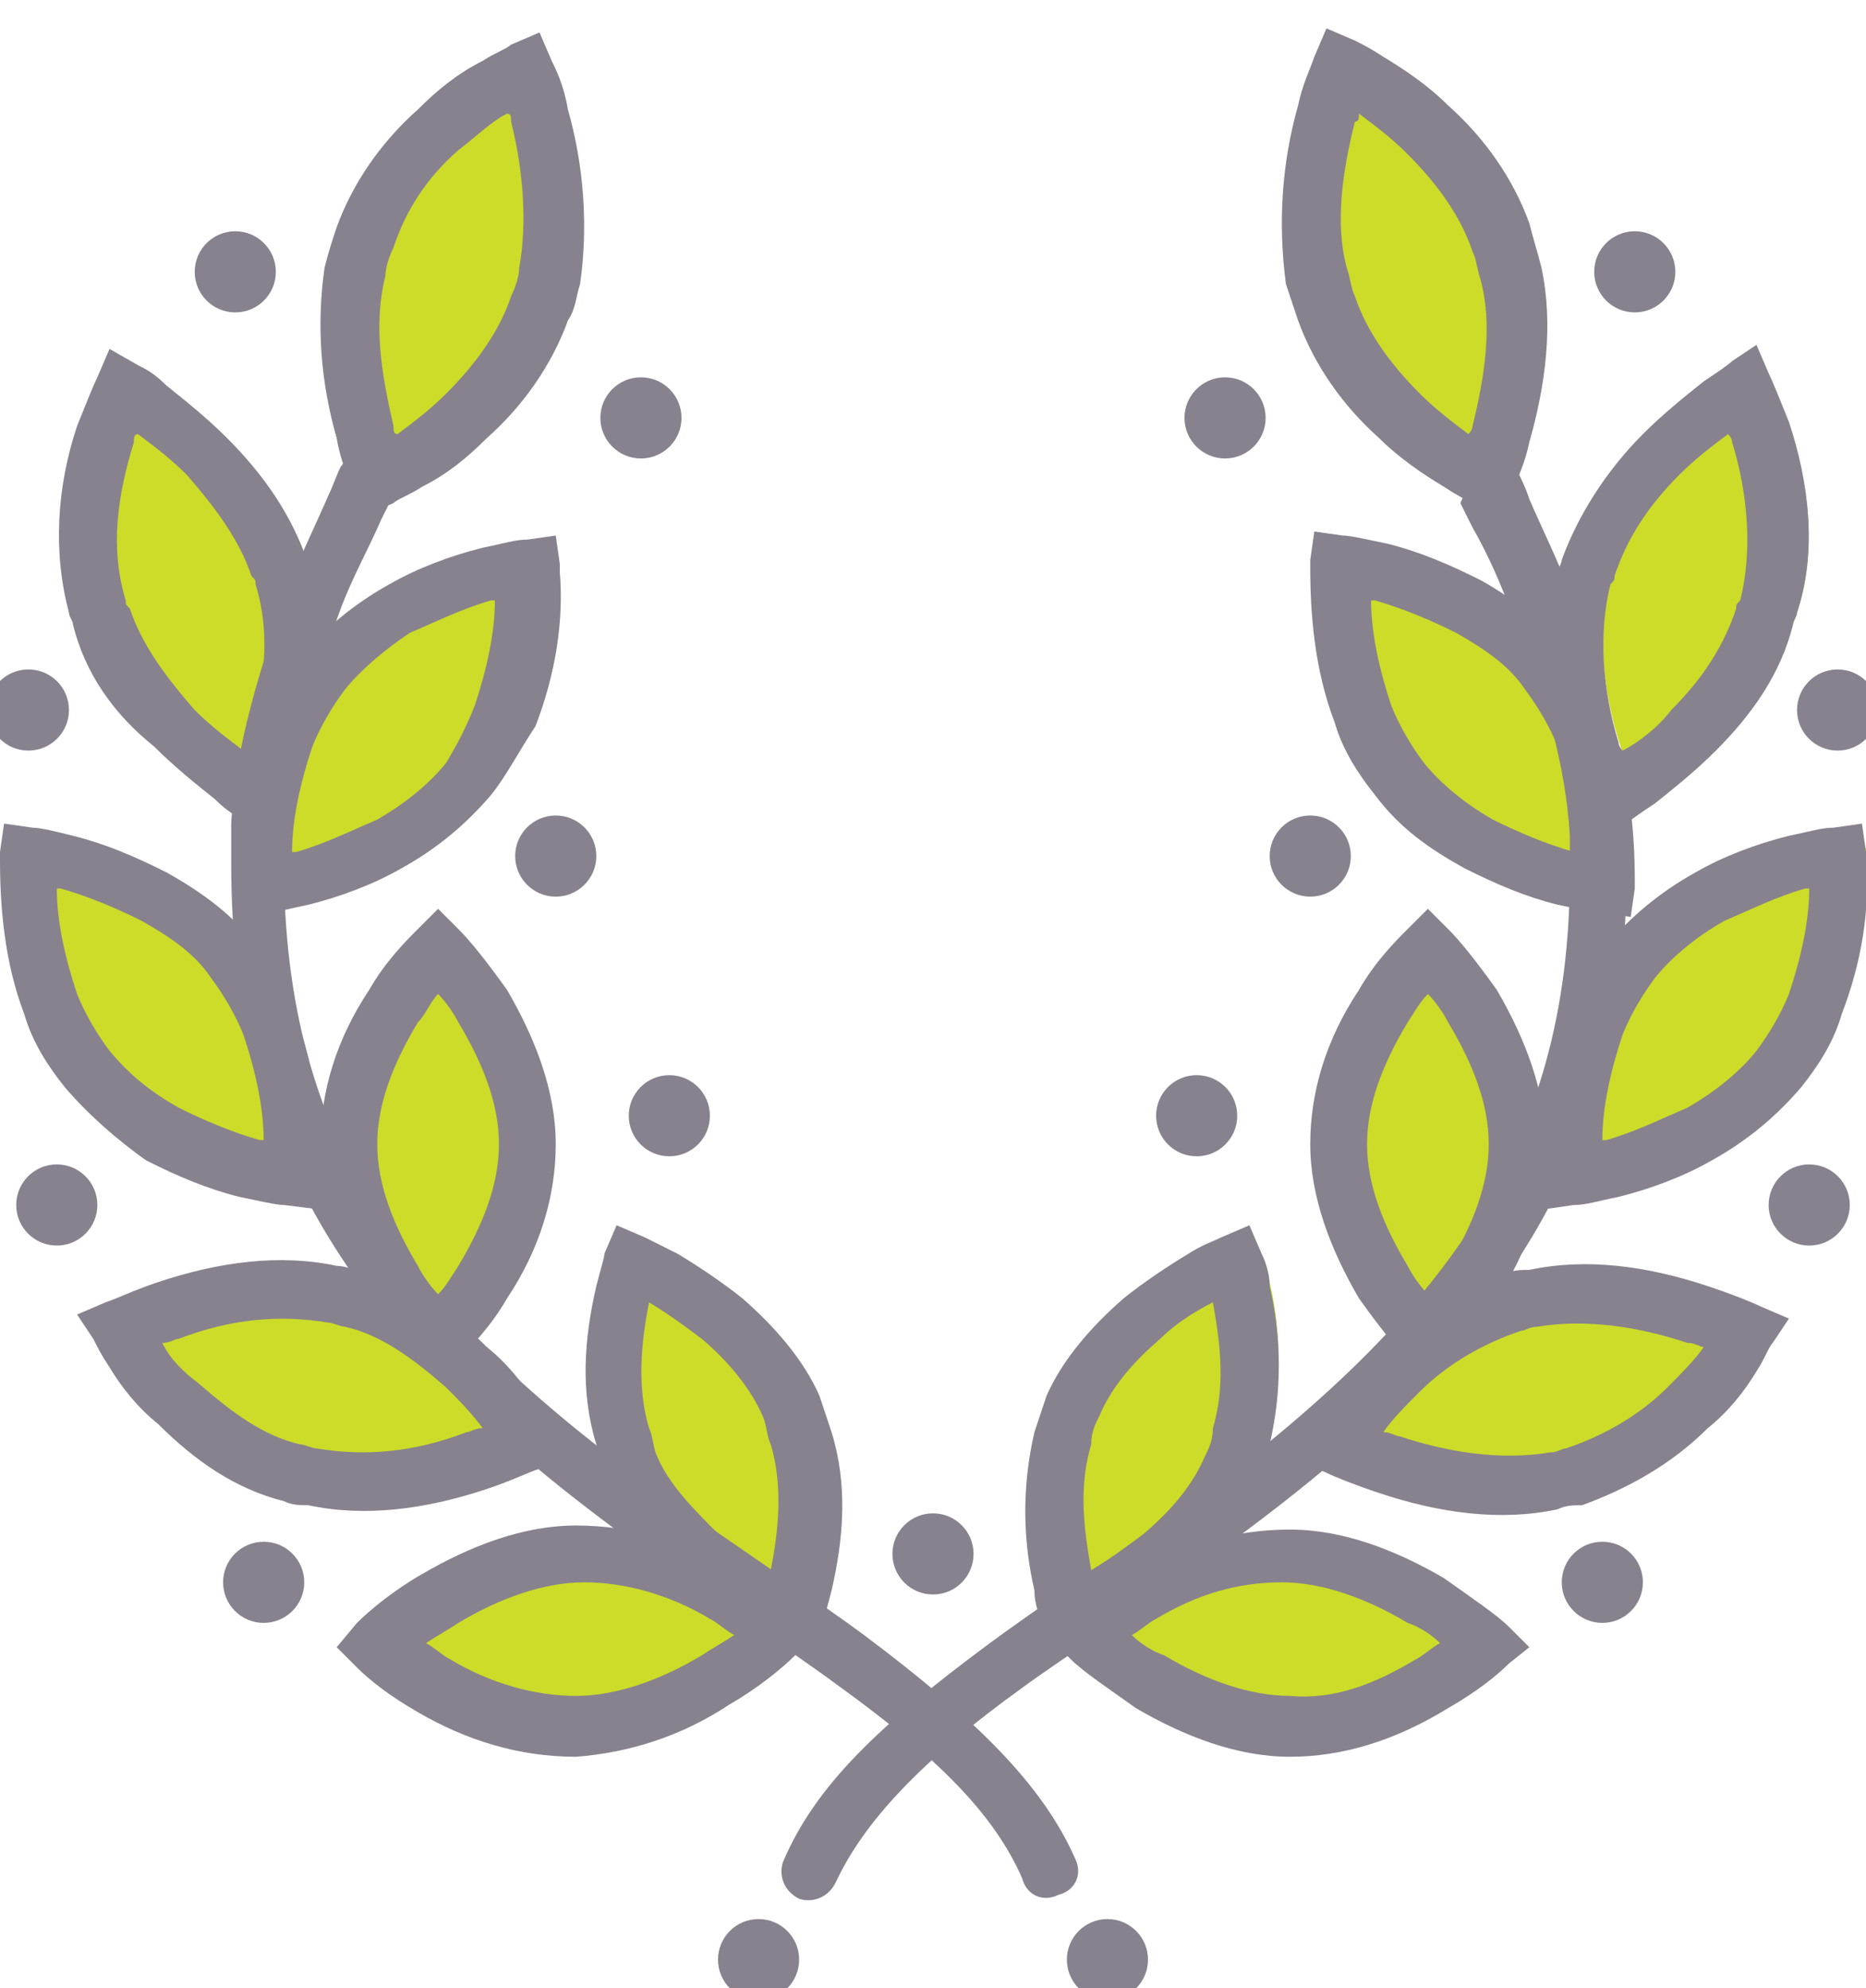
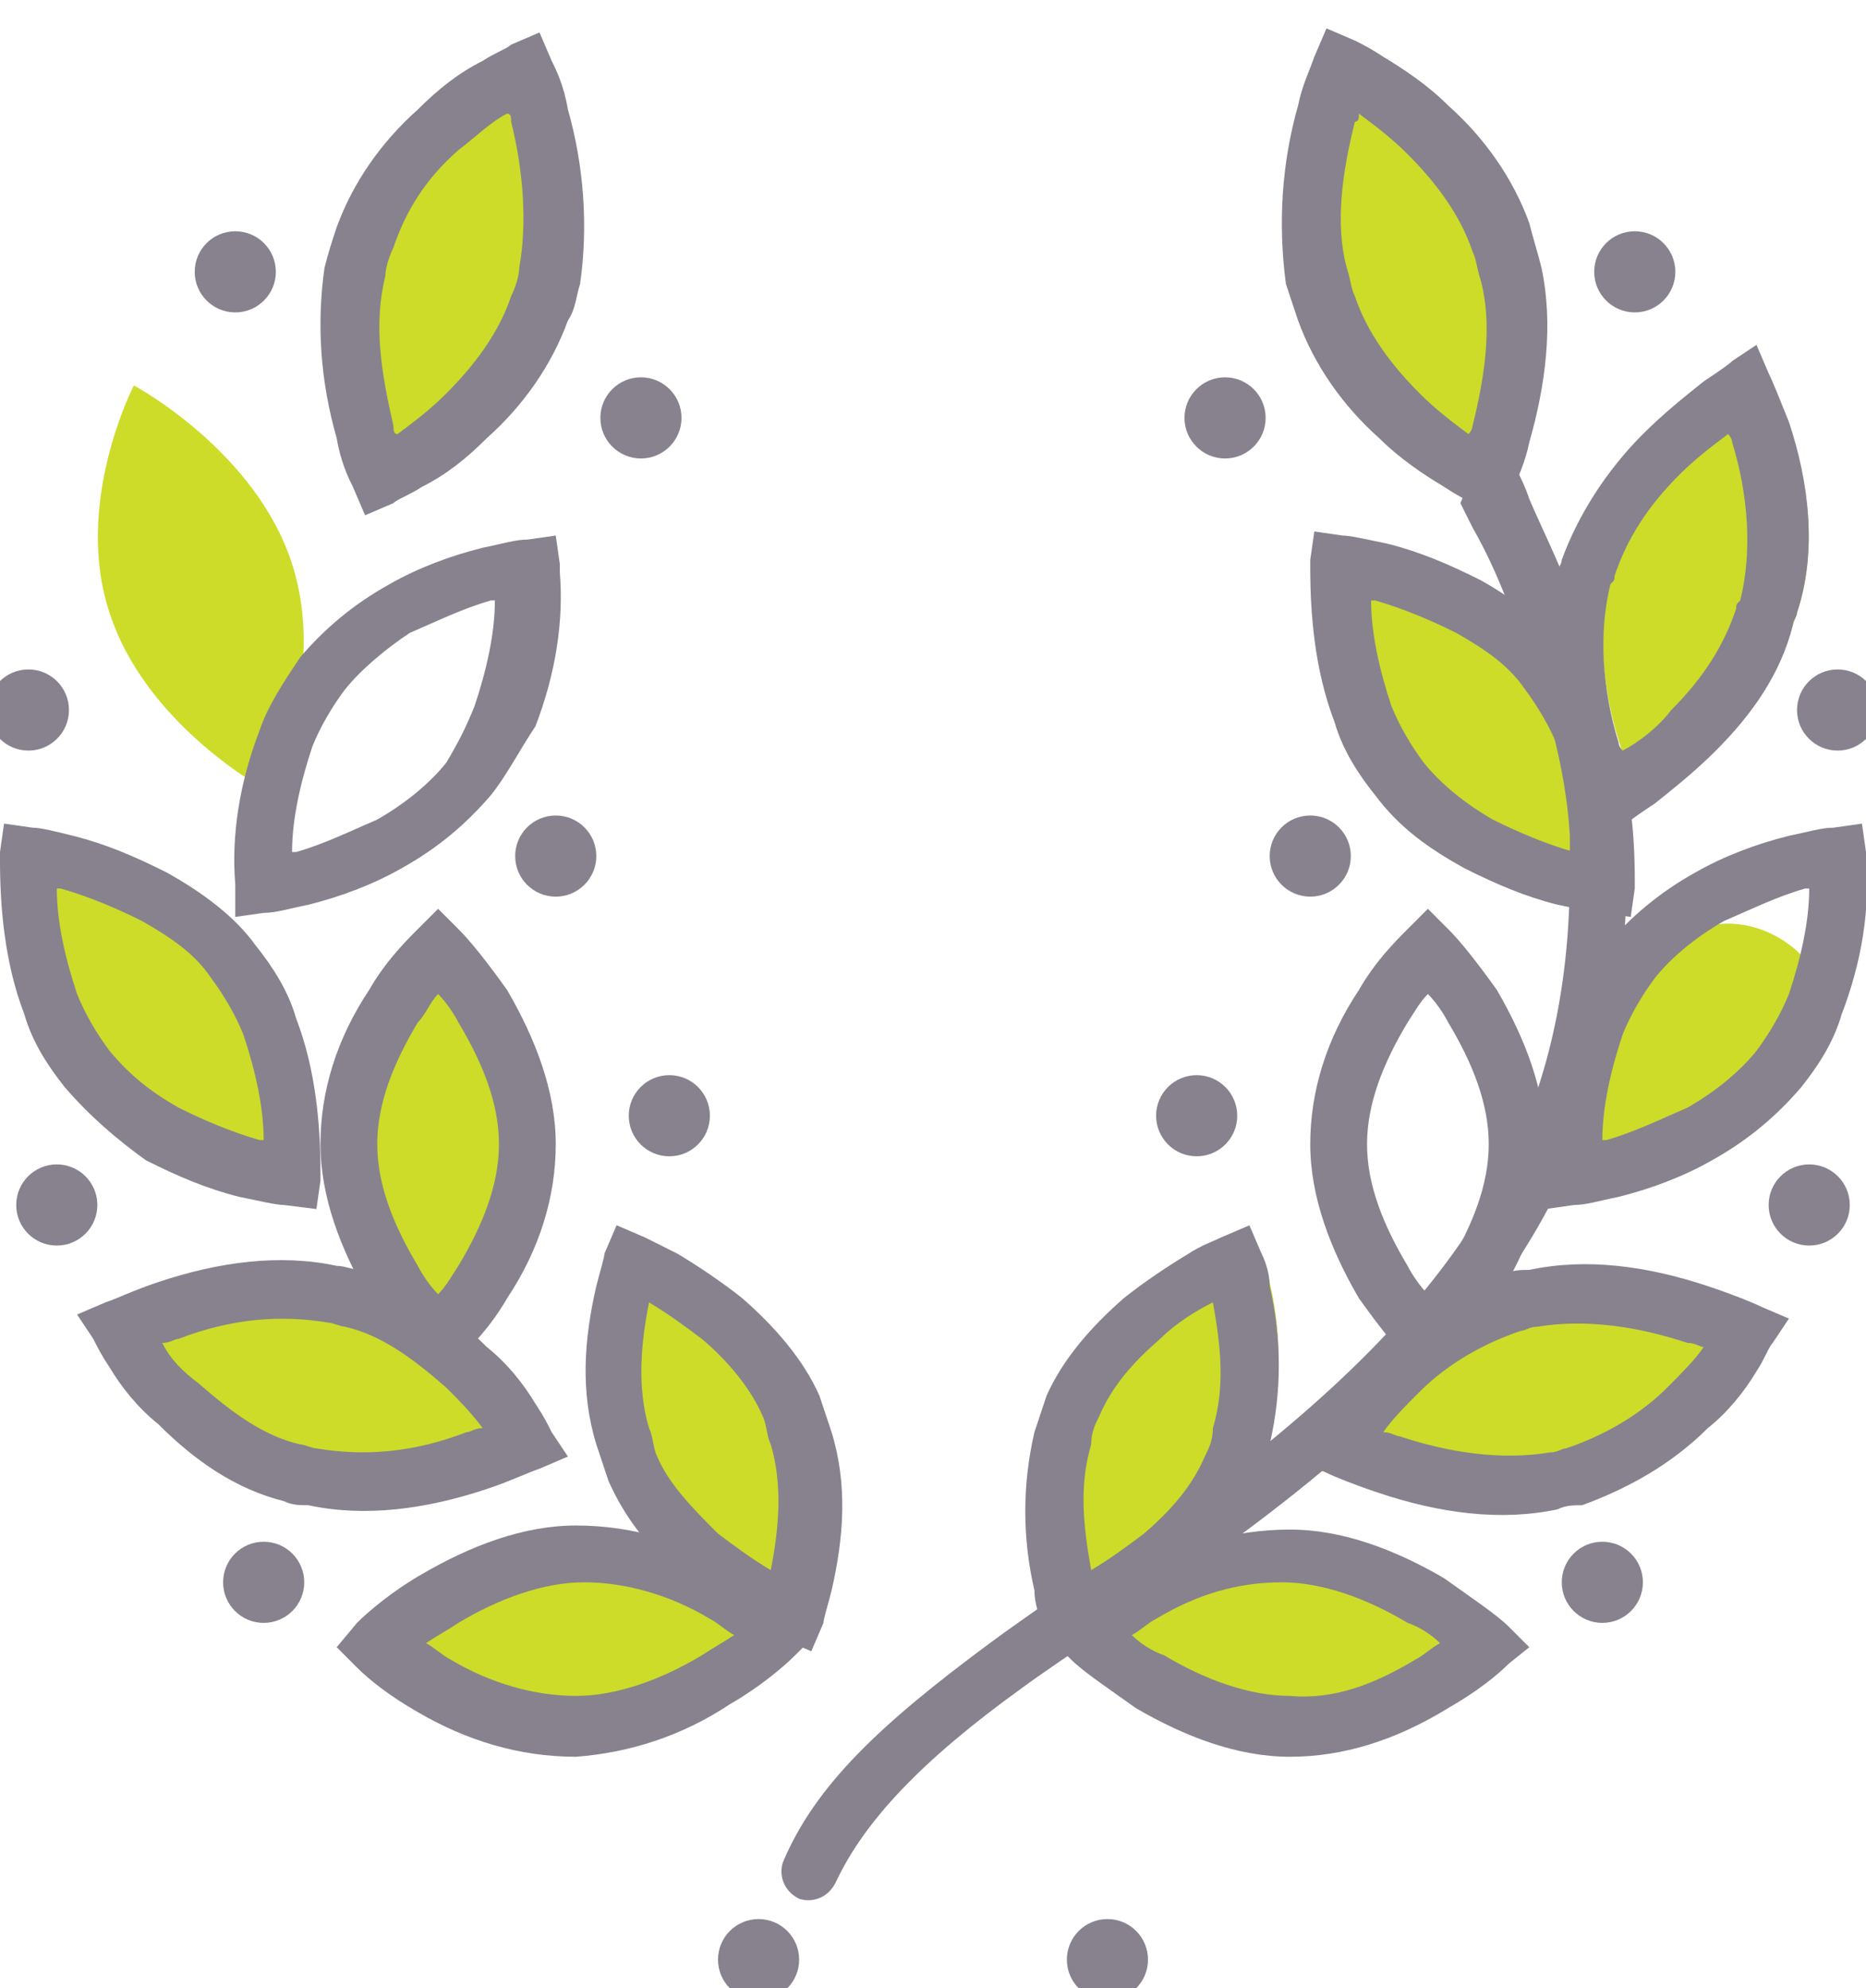
<svg xmlns="http://www.w3.org/2000/svg" version="1.1" id="Слой_1" x="0px" y="0px" width="46px" height="49px" viewBox="0 0 46 49" style="enable-background:new 0 0 46 49;" xml:space="preserve">
  <style type="text/css">
	.st0{fill:#CCDC29;}
	.st1{fill:#87828E;}
</style>
  <title>wrench</title>
  <desc>Created with Sketch.</desc>
  <g id="Main-screens">
    <g id="Mortgage-guide-Landing-page" transform="translate(-1178, -1204)">
      <g id="Group-9" transform="translate(972, 1002)">
        <g id="Group-8" transform="translate(204, 202)">
          <g id="Icons-dotty-color_x2F_Lauren-wrench">
            <g id="icons8-laurel_wreath" transform="translate(3, 1)">
              <path id="Path" class="st0" d="M36.7,4.8c1,2.8-0.4,5.9-0.4,5.9s-3-1.4-4-4.1c-1-2.8,0.4-5.9,0.4-5.9S35.7,2.1,36.7,4.8z" />
              <path id="Path_1_" class="st0" d="M43.3,14.1c-0.9,2.8-3.9,4.4-3.9,4.4s-1.5-2.8-0.6-5.6c0.9-2.8,3.9-4.4,3.9-4.4        S44.2,11.4,43.3,14.1z" />
-               <path id="Path_2_" class="st0" d="M43.6,25.2c-1.8,2.2-5.1,2.7-5.1,2.7s-0.4-3.1,1.4-5.3s5.1-2.7,5.1-2.7S45.3,23,43.6,25.2z" />
+               <path id="Path_2_" class="st0" d="M43.6,25.2c-1.8,2.2-5.1,2.7-5.1,2.7s-0.4-3.1,1.4-5.3S45.3,23,43.6,25.2z" />
              <path id="Path_3_" class="st0" d="M30,34.9c-1.1,2.4-4,3.5-4,3.5s-1-2.7,0.1-5c1.1-2.4,4-3.5,4-3.5S31.1,32.6,30,34.9z" />
              <path id="Path_4_" class="st0" d="M34.1,18.1c1.8,2.2,5.1,2.7,5.1,2.7s0.4-3.1-1.4-5.3s-5.1-2.7-5.1-2.7S32.3,15.9,34.1,18.1z        " />
              <path id="Path_5_" class="st0" d="M38.5,35.1c-2.8,0.8-5.8-0.7-5.8-0.7s1.5-2.8,4.4-3.6c2.8-0.8,5.8,0.7,5.8,0.7        S41.3,34.3,38.5,35.1z" />
              <path id="Path_6_" class="st0" d="M31.4,41.3c-2.8-0.1-5-2.3-5-2.3s2.2-2.1,4.9-2c2.8,0.1,5,2.3,5,2.3S34.1,41.4,31.4,41.3z" />
-               <path id="Path_7_" class="st0" d="M37,27.1c0,2.6-2.2,4.8-2.2,4.8s-2.2-2.1-2.2-4.8s2.2-4.8,2.2-4.8S37,24.4,37,27.1z" />
              <path id="Path_8_" class="st0" d="M8.3,4.8c-1,2.8,0.4,5.9,0.4,5.9s3-1.4,4-4.1s-0.4-5.9-0.4-5.9S9.3,2.1,8.3,4.8z" />
              <path id="Path_9_" class="st0" d="M1.7,14.1c0.9,2.8,3.9,4.4,3.9,4.4s1.5-2.8,0.6-5.6S2.3,8.5,2.3,8.5S0.8,11.4,1.7,14.1z" />
              <path id="Path_10_" class="st0" d="M1.4,25.2c1.8,2.2,5.1,2.7,5.1,2.7s0.4-3.1-1.4-5.3C3.3,20.4,0,19.9,0,19.9        S-0.3,23,1.4,25.2z" />
              <path id="Path_11_" class="st0" d="M15,34.9c1.1,2.4,4,3.5,4,3.5s1-2.7-0.1-5c-1.1-2.4-4-3.5-4-3.5S13.9,32.6,15,34.9z" />
-               <path id="Path_12_" class="st0" d="M10.9,18.1c-1.8,2.2-5.1,2.7-5.1,2.7s-0.4-3.1,1.4-5.3s5.1-2.7,5.1-2.7        S12.7,15.9,10.9,18.1z" />
              <path id="Path_13_" class="st0" d="M6.5,35.1c2.8,0.8,5.8-0.7,5.8-0.7s-1.5-2.8-4.4-3.6s-5.8,0.7-5.8,0.7S3.7,34.3,6.5,35.1z" />
              <path id="Path_14_" class="st0" d="M13.6,41.3c2.8-0.1,5-2.3,5-2.3s-2.2-2.1-4.9-2c-2.8,0.1-5,2.3-5,2.3S10.9,41.4,13.6,41.3z        " />
              <path id="Path_15_" class="st0" d="M8,27.1c0,2.6,2.2,4.8,2.2,4.8s2.2-2.1,2.2-4.8s-2.2-4.8-2.2-4.8S8,24.4,8,27.1z" />
            </g>
            <g id="Mask" transform="translate(2, 1)">
              <ellipse id="Oval" class="st1" cx="18.7" cy="47.3" rx="1" ry="1" />
              <path id="Path_16_" class="st1" d="M36,11.1c-0.2-0.3-0.1-0.8,0.3-1c0.3-0.2,0.8-0.1,1,0.3c0,0,0.1,0.1,0.1,0.2        c0.1,0.2,0.2,0.4,0.3,0.7c0.3,0.7,0.7,1.5,1,2.3c0.8,2,1.3,3.9,1.4,5.8c0,0.3,0,0.7,0,1c0,7.4-3.3,12-10.3,17        c-0.6,0.5-3.8,2.6-4.6,3.2c-2.5,1.8-3.9,3.3-4.6,4.8c-0.2,0.4-0.6,0.5-0.9,0.4c-0.4-0.2-0.5-0.6-0.4-0.9        c0.8-1.9,2.4-3.4,5.1-5.4c0.8-0.6,4-2.8,4.6-3.2c6.6-4.8,9.7-9,9.7-15.8c0-0.3,0-0.6,0-0.9c-0.1-1.7-0.6-3.5-1.4-5.4        c-0.3-0.8-0.6-1.5-1-2.2c-0.1-0.2-0.2-0.4-0.3-0.6C36.1,11.2,36.1,11.1,36,11.1z" />
              <path id="Path_17_" class="st1" d="M36.3,9.5c0.3-1.2,0.5-2.5,0.2-3.6c-0.1-0.3-0.1-0.5-0.2-0.7c-0.3-0.9-0.9-1.7-1.6-2.4        c-0.4-0.4-0.8-0.7-1.2-1c0,0.1,0,0.2-0.1,0.2c-0.3,1.2-0.5,2.5-0.2,3.6c0.1,0.3,0.1,0.5,0.2,0.7C33.7,7.2,34.3,8,35,8.7        c0.4,0.4,0.8,0.7,1.2,1C36.3,9.6,36.3,9.5,36.3,9.5z M38,5.6c0.3,1.4,0.1,2.9-0.3,4.3c-0.1,0.5-0.3,0.9-0.4,1.2L37,11.7        l-0.7-0.3c-0.2-0.1-0.4-0.2-0.7-0.4c-0.5-0.3-1.1-0.7-1.6-1.2c-0.9-0.8-1.6-1.8-2-2.9c-0.1-0.3-0.2-0.6-0.3-0.9        C31.5,4.5,31.6,3,32,1.6c0.1-0.5,0.3-0.9,0.4-1.2l0.3-0.7l0.7,0.3c0.2,0.1,0.4,0.2,0.7,0.4c0.5,0.3,1.1,0.7,1.6,1.2        c0.9,0.8,1.6,1.8,2,2.9C37.8,4.9,37.9,5.2,38,5.6z" />
              <path id="Path_18_" class="st1" d="M41.2,16.5c0.8-0.8,1.3-1.6,1.6-2.5c0-0.1,0-0.1,0.1-0.2c0.3-1.2,0.2-2.6-0.2-3.9        c0-0.1-0.1-0.2-0.1-0.2c-0.4,0.3-0.8,0.6-1.2,1c-0.8,0.8-1.3,1.6-1.6,2.5c0,0.1,0,0.1-0.1,0.2c-0.3,1.2-0.2,2.6,0.2,3.9        c0,0.1,0.1,0.2,0.1,0.2C40.4,17.3,40.9,16.9,41.2,16.5z M42.3,17.5c-0.5,0.5-1,0.9-1.5,1.3c-0.3,0.2-0.6,0.4-0.7,0.5l-0.6,0.4        L39.1,19c-0.1-0.2-0.3-0.7-0.5-1.2c-0.5-1.5-0.7-3.2-0.2-4.7c0-0.1,0.1-0.2,0.1-0.3c0.4-1.1,1.1-2.2,2-3.1        c0.5-0.5,1-0.9,1.5-1.3c0.3-0.2,0.6-0.4,0.7-0.5l0.6-0.4l0.3,0.7c0.1,0.2,0.3,0.7,0.5,1.2c0.5,1.5,0.7,3.2,0.2,4.7        c0,0.1-0.1,0.2-0.1,0.3C43.9,15.6,43.2,16.6,42.3,17.5z" />
              <path id="Path_19_" class="st1" d="M44.1,23.5c0.3-0.9,0.5-1.8,0.5-2.6c0,0-0.1,0-0.1,0c-0.7,0.2-1.3,0.5-2,0.8        c-0.7,0.4-1.3,0.9-1.7,1.4c-0.3,0.4-0.6,0.9-0.8,1.4c-0.3,0.9-0.5,1.8-0.5,2.6c0,0,0.1,0,0.1,0c0.7-0.2,1.3-0.5,2-0.8        c0.7-0.4,1.3-0.9,1.7-1.4C43.6,24.5,43.9,24,44.1,23.5z M44.4,25.8c-0.6,0.7-1.3,1.3-2.2,1.8c-0.7,0.4-1.5,0.7-2.3,0.9        c-0.5,0.1-0.8,0.2-1.1,0.2l-0.7,0.1l-0.1-0.7c0,0,0-0.1,0-0.2c-0.1-1.2,0.1-2.5,0.6-3.8c0.2-0.6,0.6-1.2,1-1.8        c0.6-0.7,1.3-1.3,2.2-1.8c0.7-0.4,1.5-0.7,2.3-0.9c0.5-0.1,0.8-0.2,1.1-0.2l0.7-0.1L46,20c0,0,0,0.1,0,0.2        c0.1,1.2-0.1,2.5-0.6,3.8C45.2,24.7,44.8,25.3,44.4,25.8z" />
              <path id="Path_20_" class="st1" d="M28.2,36.8c0.7-0.6,1.2-1.2,1.5-1.9c0.1-0.2,0.2-0.4,0.2-0.7c0.3-1,0.2-2,0-3.1        c-0.4,0.2-0.9,0.5-1.3,0.9c-0.7,0.6-1.2,1.2-1.5,1.9c-0.1,0.2-0.2,0.4-0.2,0.7c-0.3,1-0.2,2,0,3.1        C27.4,37.4,27.8,37.1,28.2,36.8z M29.1,37.9c-0.5,0.4-1.1,0.8-1.6,1.1c-0.3,0.2-0.6,0.3-0.8,0.4l-0.7,0.3l-0.3-0.7        c-0.1-0.2-0.2-0.5-0.2-0.8c-0.3-1.3-0.3-2.6,0-3.9c0.1-0.3,0.2-0.6,0.3-0.9c0.4-0.9,1.1-1.7,1.9-2.4c0.5-0.4,1.1-0.8,1.6-1.1        c0.3-0.2,0.6-0.3,0.8-0.4l0.7-0.3l0.3,0.7c0.1,0.2,0.2,0.5,0.2,0.8c0.3,1.3,0.3,2.6,0,3.9c-0.1,0.3-0.2,0.6-0.3,0.9        C30.6,36.4,30,37.2,29.1,37.9z" />
              <path id="Path_21_" class="st1" d="M33.9,18.6c-0.4-0.5-0.8-1.1-1-1.8c-0.5-1.3-0.6-2.7-0.6-3.8c0-0.1,0-0.2,0-0.2l0.1-0.7        l0.7,0.1c0.2,0,0.6,0.1,1.1,0.2c0.8,0.2,1.5,0.5,2.3,0.9c0.9,0.5,1.6,1.1,2.2,1.8c0.4,0.5,0.8,1.1,1,1.8        c0.5,1.3,0.6,2.7,0.6,3.8c0,0.1,0,0.2,0,0.2l-0.1,0.7l-0.7-0.1c-0.2,0-0.6-0.1-1.1-0.2c-0.8-0.2-1.5-0.5-2.3-0.9        C35.2,19.9,34.5,19.4,33.9,18.6z M36.8,19.2c0.6,0.3,1.3,0.6,2,0.8c0,0,0.1,0,0.1,0c0-0.8-0.2-1.7-0.5-2.6        c-0.2-0.5-0.5-1-0.8-1.4c-0.4-0.6-1-1-1.7-1.4c-0.6-0.3-1.3-0.6-2-0.8c0,0-0.1,0-0.1,0c0,0.8,0.2,1.7,0.5,2.6        c0.2,0.5,0.5,1,0.8,1.4C35.5,18.3,36.1,18.8,36.8,19.2z" />
              <path id="Path_22_" class="st1" d="M34.5,34.4c1.2,0.4,2.5,0.6,3.7,0.4c0.2,0,0.3-0.1,0.4-0.1c0.9-0.3,1.8-0.8,2.5-1.5        c0.3-0.3,0.7-0.7,0.9-1c-0.1,0-0.2-0.1-0.4-0.1c-1.2-0.4-2.5-0.6-3.7-0.4c-0.2,0-0.3,0.1-0.4,0.1c-0.9,0.3-1.8,0.8-2.5,1.5        c-0.3,0.3-0.7,0.7-0.9,1C34.3,34.3,34.4,34.4,34.5,34.4z M38.4,36.2c-1.4,0.3-2.9,0.1-4.4-0.4c-0.6-0.2-1.1-0.4-1.3-0.5        l-0.7-0.3l0.4-0.6c0.1-0.1,0.2-0.4,0.4-0.7c0.3-0.5,0.7-1,1.2-1.4c0.9-0.9,2-1.5,3.1-1.9c0.2-0.1,0.4-0.1,0.6-0.1        c1.4-0.3,2.9-0.1,4.4,0.4c0.6,0.2,1.1,0.4,1.3,0.5l0.7,0.3l-0.4,0.6c-0.1,0.1-0.2,0.4-0.4,0.7c-0.3,0.5-0.7,1-1.2,1.4        c-0.9,0.9-2,1.5-3.1,1.9C38.8,36.1,38.6,36.1,38.4,36.2z" />
              <path id="Path_23_" class="st1" d="M34.9,39.9c0.2-0.1,0.4-0.3,0.6-0.4c-0.2-0.2-0.5-0.4-0.8-0.5c-1-0.6-2.1-1-3.1-1        c-1.1,0-2.1,0.3-3.1,0.9c-0.2,0.1-0.4,0.3-0.6,0.4c0.2,0.2,0.5,0.4,0.8,0.5c1,0.6,2.1,1,3.1,1C32.9,40.9,33.9,40.5,34.9,39.9z         M31.8,42.3c-1.3,0-2.6-0.5-3.8-1.2c-0.7-0.5-1.3-0.9-1.6-1.2l-0.5-0.5l0.5-0.5c0.3-0.3,0.8-0.7,1.5-1.1        c1.2-0.7,2.5-1.1,3.9-1.1c1.3,0,2.6,0.5,3.8,1.2c0.7,0.5,1.3,0.9,1.6,1.2l0.5,0.5L37.2,40c-0.3,0.3-0.8,0.7-1.5,1.1        C34.4,41.9,33.1,42.3,31.8,42.3z" />
              <path id="Path_24_" class="st1" d="M35.7,30.2c0.6-1,1-2,1-3s-0.4-2-1-3c-0.1-0.2-0.3-0.5-0.5-0.7c-0.2,0.2-0.3,0.4-0.5,0.7        c-0.6,1-1,2-1,3s0.4,2,1,3c0.1,0.2,0.3,0.5,0.5,0.7C35.4,30.7,35.5,30.5,35.7,30.2z M38.1,27.2c0,1.3-0.4,2.6-1.2,3.8        c-0.4,0.7-0.9,1.2-1.2,1.5L35.2,33l-0.5-0.5c-0.3-0.3-0.7-0.8-1.2-1.5c-0.7-1.2-1.2-2.5-1.2-3.8s0.4-2.6,1.2-3.8        c0.4-0.7,0.9-1.2,1.2-1.5l0.5-0.5l0.5,0.5c0.3,0.3,0.7,0.8,1.2,1.5C37.6,24.6,38.1,25.9,38.1,27.2z" />
              <ellipse id="Oval_1_" class="st1" cx="40.3" cy="5.7" rx="1" ry="1" />
              <ellipse id="Oval_2_" class="st1" cx="45.3" cy="16.5" rx="1" ry="1" />
              <ellipse id="Oval_3_" class="st1" cx="30.2" cy="9.3" rx="1" ry="1" />
              <ellipse id="Oval_4_" class="st1" cx="32.3" cy="20.1" rx="1" ry="1" />
              <ellipse id="Oval_5_" class="st1" cx="29.5" cy="26.5" rx="1" ry="1" />
-               <ellipse id="Oval_6_" class="st1" cx="23" cy="37.3" rx="1" ry="1" />
              <ellipse id="Oval_7_" class="st1" cx="39.5" cy="38" rx="1" ry="1" />
              <ellipse id="Oval_8_" class="st1" cx="44.6" cy="28.7" rx="1" ry="1" />
              <ellipse id="Oval_9_" class="st1" cx="27.3" cy="47.3" rx="1" ry="1" />
-               <path id="Path_25_" class="st1" d="M26.5,44.8c0.2,0.4,0,0.8-0.4,0.9c-0.4,0.2-0.8,0-0.9-0.4c-0.7-1.6-2.1-3-4.6-4.8        c-0.8-0.6-3.9-2.7-4.6-3.2c-7-5-10.3-9.6-10.3-17c0-0.3,0-0.7,0-1c0.1-1.9,0.7-3.8,1.4-5.8c0.3-0.8,0.7-1.6,1-2.3        c0.1-0.2,0.2-0.5,0.3-0.7c0.1-0.1,0.1-0.2,0.1-0.2c0.2-0.3,0.6-0.5,1-0.3s0.5,0.6,0.3,1c0,0-0.1,0.1-0.1,0.2        c-0.1,0.2-0.2,0.4-0.3,0.6c-0.3,0.7-0.7,1.4-1,2.2c-0.7,1.9-1.2,3.7-1.4,5.4c0,0.3,0,0.6,0,0.9c0,6.8,3,11.1,9.7,15.8        c0.6,0.4,3.8,2.6,4.6,3.2C24.1,41.4,25.7,43,26.5,44.8z" />
              <path id="Path_26_" class="st1" d="M8.3,4.6c0.4-1.1,1.1-2.1,2-2.9c0.5-0.5,1-0.9,1.6-1.2c0.3-0.2,0.6-0.3,0.7-0.4l0.7-0.3        l0.3,0.7c0.1,0.2,0.3,0.6,0.4,1.2c0.4,1.4,0.5,2.9,0.3,4.3c-0.1,0.3-0.1,0.6-0.3,0.9c-0.4,1.1-1.1,2.1-2,2.9        c-0.5,0.5-1,0.9-1.6,1.2c-0.3,0.2-0.6,0.3-0.7,0.4L9,11.7L8.7,11c-0.1-0.2-0.3-0.6-0.4-1.2C7.9,8.4,7.8,7,8,5.6        C8.1,5.2,8.2,4.9,8.3,4.6z M11.3,2.7C10.5,3.4,10,4.2,9.7,5.1C9.6,5.3,9.5,5.6,9.5,5.8C9.2,7,9.4,8.2,9.7,9.5        c0,0.1,0,0.2,0.1,0.2c0.4-0.3,0.8-0.6,1.2-1c0.7-0.7,1.3-1.5,1.6-2.4c0.1-0.2,0.2-0.5,0.2-0.7C13,4.5,12.9,3.2,12.6,2        c0-0.1,0-0.2-0.1-0.2C12.1,2,11.7,2.4,11.3,2.7z" />
-               <path id="Path_27_" class="st1" d="M1.8,14.4c0-0.1-0.1-0.2-0.1-0.3C1.3,12.6,1.4,11,1.9,9.5c0.2-0.5,0.4-1,0.5-1.2l0.3-0.7        L3.4,8c0.2,0.1,0.4,0.2,0.7,0.5c0.5,0.4,1,0.8,1.5,1.3c0.9,0.9,1.6,1.9,2,3.1c0,0.1,0.1,0.2,0.1,0.3c0.4,1.5,0.3,3.1-0.2,4.7        c-0.2,0.5-0.4,1-0.5,1.2l-0.3,0.7L6,19.2c-0.2-0.1-0.4-0.2-0.7-0.5c-0.5-0.4-1-0.8-1.5-1.3C2.8,16.6,2.1,15.6,1.8,14.4z         M3.3,9.9c-0.4,1.3-0.6,2.6-0.2,3.9c0,0.1,0,0.1,0.1,0.2c0.3,0.9,0.9,1.7,1.6,2.5c0.4,0.4,0.8,0.7,1.2,1        c0-0.1,0.1-0.2,0.1-0.2c0.4-1.3,0.6-2.6,0.2-3.9c0-0.1,0-0.1-0.1-0.2c-0.3-0.9-0.9-1.7-1.6-2.5c-0.4-0.4-0.8-0.7-1.2-1        C3.3,9.7,3.3,9.8,3.3,9.9z" />
              <path id="Path_28_" class="st1" d="M1.6,25.8c-0.4-0.5-0.8-1.1-1-1.8c-0.5-1.3-0.6-2.7-0.6-3.8C0,20.1,0,20,0,20l0.1-0.7        l0.7,0.1c0.2,0,0.6,0.1,1,0.2c0.8,0.2,1.5,0.5,2.3,0.9C5,21,5.8,21.6,6.3,22.3c0.4,0.5,0.8,1.1,1,1.8c0.5,1.3,0.6,2.7,0.6,3.8        c0,0.1,0,0.2,0,0.2l-0.1,0.7L7,28.7c-0.2,0-0.6-0.1-1.1-0.2c-0.8-0.2-1.5-0.5-2.3-0.9C2.9,27.1,2.2,26.5,1.6,25.8z M4.4,26.3        c0.6,0.3,1.3,0.6,2,0.8c0,0,0.1,0,0.1,0c0-0.8-0.2-1.7-0.5-2.6c-0.2-0.5-0.5-1-0.8-1.4c-0.4-0.6-1-1-1.7-1.4        c-0.6-0.3-1.3-0.6-2-0.8c0,0-0.1,0-0.1,0c0,0.8,0.2,1.7,0.5,2.6c0.2,0.5,0.5,1,0.8,1.4C3.2,25.5,3.7,25.9,4.4,26.3z" />
              <path id="Path_29_" class="st1" d="M15,35.5c-0.1-0.3-0.2-0.6-0.3-0.9c-0.4-1.3-0.3-2.6,0-3.9c0.1-0.4,0.2-0.7,0.2-0.8        l0.3-0.7l0.7,0.3c0.2,0.1,0.4,0.2,0.8,0.4c0.5,0.3,1.1,0.7,1.6,1.1c0.8,0.7,1.5,1.5,1.9,2.4c0.1,0.3,0.2,0.6,0.3,0.9        c0.4,1.3,0.3,2.6,0,3.9c-0.1,0.4-0.2,0.7-0.2,0.8l-0.3,0.7l-0.7-0.3c-0.2-0.1-0.4-0.2-0.8-0.4c-0.5-0.3-1.1-0.7-1.6-1.1        C16,37.2,15.4,36.4,15,35.5z M16,34.2c0.1,0.2,0.1,0.5,0.2,0.7c0.3,0.7,0.9,1.3,1.5,1.9c0.4,0.3,0.8,0.6,1.3,0.9        c0.2-1,0.3-2.1,0-3.1c-0.1-0.2-0.1-0.5-0.2-0.7c-0.3-0.7-0.9-1.4-1.5-1.9c-0.4-0.3-0.8-0.6-1.3-0.9        C15.8,32.1,15.7,33.2,16,34.2z" />
              <path id="Path_30_" class="st1" d="M11.7,16.4c0.3-0.9,0.5-1.8,0.5-2.6c0,0-0.1,0-0.1,0c-0.7,0.2-1.3,0.5-2,0.8        C9.5,15,8.9,15.5,8.5,16c-0.3,0.4-0.6,0.9-0.8,1.4c-0.3,0.9-0.5,1.8-0.5,2.6c0,0,0.1,0,0.1,0c0.7-0.2,1.3-0.5,2-0.8        c0.7-0.4,1.3-0.9,1.7-1.4C11.3,17.3,11.5,16.9,11.7,16.4z M12.1,18.6c-0.6,0.7-1.3,1.3-2.2,1.8c-0.7,0.4-1.5,0.7-2.3,0.9        c-0.5,0.1-0.8,0.2-1.1,0.2l-0.7,0.1L5.8,21c0,0,0-0.1,0-0.2c-0.1-1.2,0.1-2.5,0.6-3.8c0.2-0.6,0.6-1.2,1-1.8        c0.6-0.7,1.3-1.3,2.2-1.8c0.7-0.4,1.5-0.7,2.3-0.9c0.5-0.1,0.8-0.2,1.1-0.2l0.7-0.1l0.1,0.7c0,0,0,0.1,0,0.2        c0.1,1.2-0.1,2.5-0.6,3.8C12.8,17.5,12.5,18.1,12.1,18.6z" />
              <path id="Path_31_" class="st1" d="M7,36c-1.2-0.3-2.2-1-3.1-1.9c-0.5-0.4-0.9-0.9-1.2-1.4c-0.2-0.3-0.3-0.5-0.4-0.7l-0.4-0.6        l0.7-0.3c0.3-0.1,0.7-0.3,1.3-0.5c1.5-0.5,3-0.7,4.4-0.4c0.2,0,0.4,0.1,0.6,0.1c1.2,0.3,2.2,1,3.1,1.9        c0.5,0.4,0.9,0.9,1.2,1.4c0.2,0.3,0.3,0.5,0.4,0.7l0.4,0.6l-0.7,0.3c-0.3,0.1-0.7,0.3-1.3,0.5c-1.5,0.5-3,0.7-4.4,0.4        C7.4,36.1,7.2,36.1,7,36z M4.9,33.1c0.8,0.7,1.6,1.3,2.5,1.5c0.1,0,0.3,0.1,0.4,0.1c1.2,0.2,2.4,0.1,3.7-0.4        c0.1,0,0.2-0.1,0.4-0.1c-0.3-0.4-0.6-0.7-0.9-1c-0.8-0.7-1.6-1.3-2.5-1.5c-0.1,0-0.3-0.1-0.4-0.1c-1.2-0.2-2.4-0.1-3.7,0.4        c-0.1,0-0.2,0.1-0.4,0.1C4.2,32.5,4.5,32.8,4.9,33.1z" />
              <path id="Path_32_" class="st1" d="M14.2,42.3c-1.4,0-2.7-0.4-3.9-1.1c-0.7-0.4-1.2-0.8-1.5-1.1l-0.5-0.5L8.8,39        c0.3-0.3,0.9-0.8,1.6-1.2c1.2-0.7,2.5-1.2,3.8-1.2c1.4,0,2.7,0.4,3.9,1.1c0.7,0.4,1.2,0.8,1.5,1.1l0.5,0.5l-0.5,0.5        c-0.3,0.3-0.9,0.8-1.6,1.2C16.8,41.8,15.5,42.2,14.2,42.3z M17.3,39.8c0.3-0.2,0.5-0.3,0.8-0.5c-0.2-0.1-0.4-0.3-0.6-0.4        c-1-0.6-2.1-0.9-3.1-0.9c-1,0-2.1,0.4-3.1,1c-0.3,0.2-0.5,0.3-0.8,0.5c0.2,0.1,0.4,0.3,0.6,0.4c1,0.6,2.1,0.9,3.1,0.9        C15.2,40.8,16.3,40.4,17.3,39.8z" />
              <path id="Path_33_" class="st1" d="M7.9,27.2c0-1.3,0.4-2.6,1.2-3.8c0.4-0.7,0.9-1.2,1.2-1.5l0.5-0.5l0.5,0.5        c0.3,0.3,0.7,0.8,1.2,1.5c0.7,1.2,1.2,2.5,1.2,3.8s-0.4,2.6-1.2,3.8c-0.4,0.7-0.9,1.2-1.2,1.5L10.8,33l-0.5-0.5        C10,32.2,9.5,31.7,9.1,31C8.4,29.8,7.9,28.5,7.9,27.2z M10.3,24.2c-0.6,1-1,2-1,3s0.4,2,1,3c0.1,0.2,0.3,0.5,0.5,0.7        c0.2-0.2,0.3-0.4,0.5-0.7c0.6-1,1-2,1-3s-0.4-2-1-3c-0.1-0.2-0.3-0.5-0.5-0.7C10.6,23.7,10.5,24,10.3,24.2z" />
              <ellipse id="Oval_10_" class="st1" cx="5.8" cy="5.7" rx="1" ry="1" />
              <ellipse id="Oval_11_" class="st1" cx="0.7" cy="16.5" rx="1" ry="1" />
              <ellipse id="Oval_12_" class="st1" cx="15.8" cy="9.3" rx="1" ry="1" />
              <ellipse id="Oval_13_" class="st1" cx="13.7" cy="20.1" rx="1" ry="1" />
              <ellipse id="Oval_14_" class="st1" cx="16.5" cy="26.5" rx="1" ry="1" />
              <ellipse id="Oval_15_" class="st1" cx="6.5" cy="38" rx="1" ry="1" />
              <ellipse id="Oval_16_" class="st1" cx="1.4" cy="28.7" rx="1" ry="1" />
            </g>
          </g>
        </g>
      </g>
    </g>
  </g>
</svg>